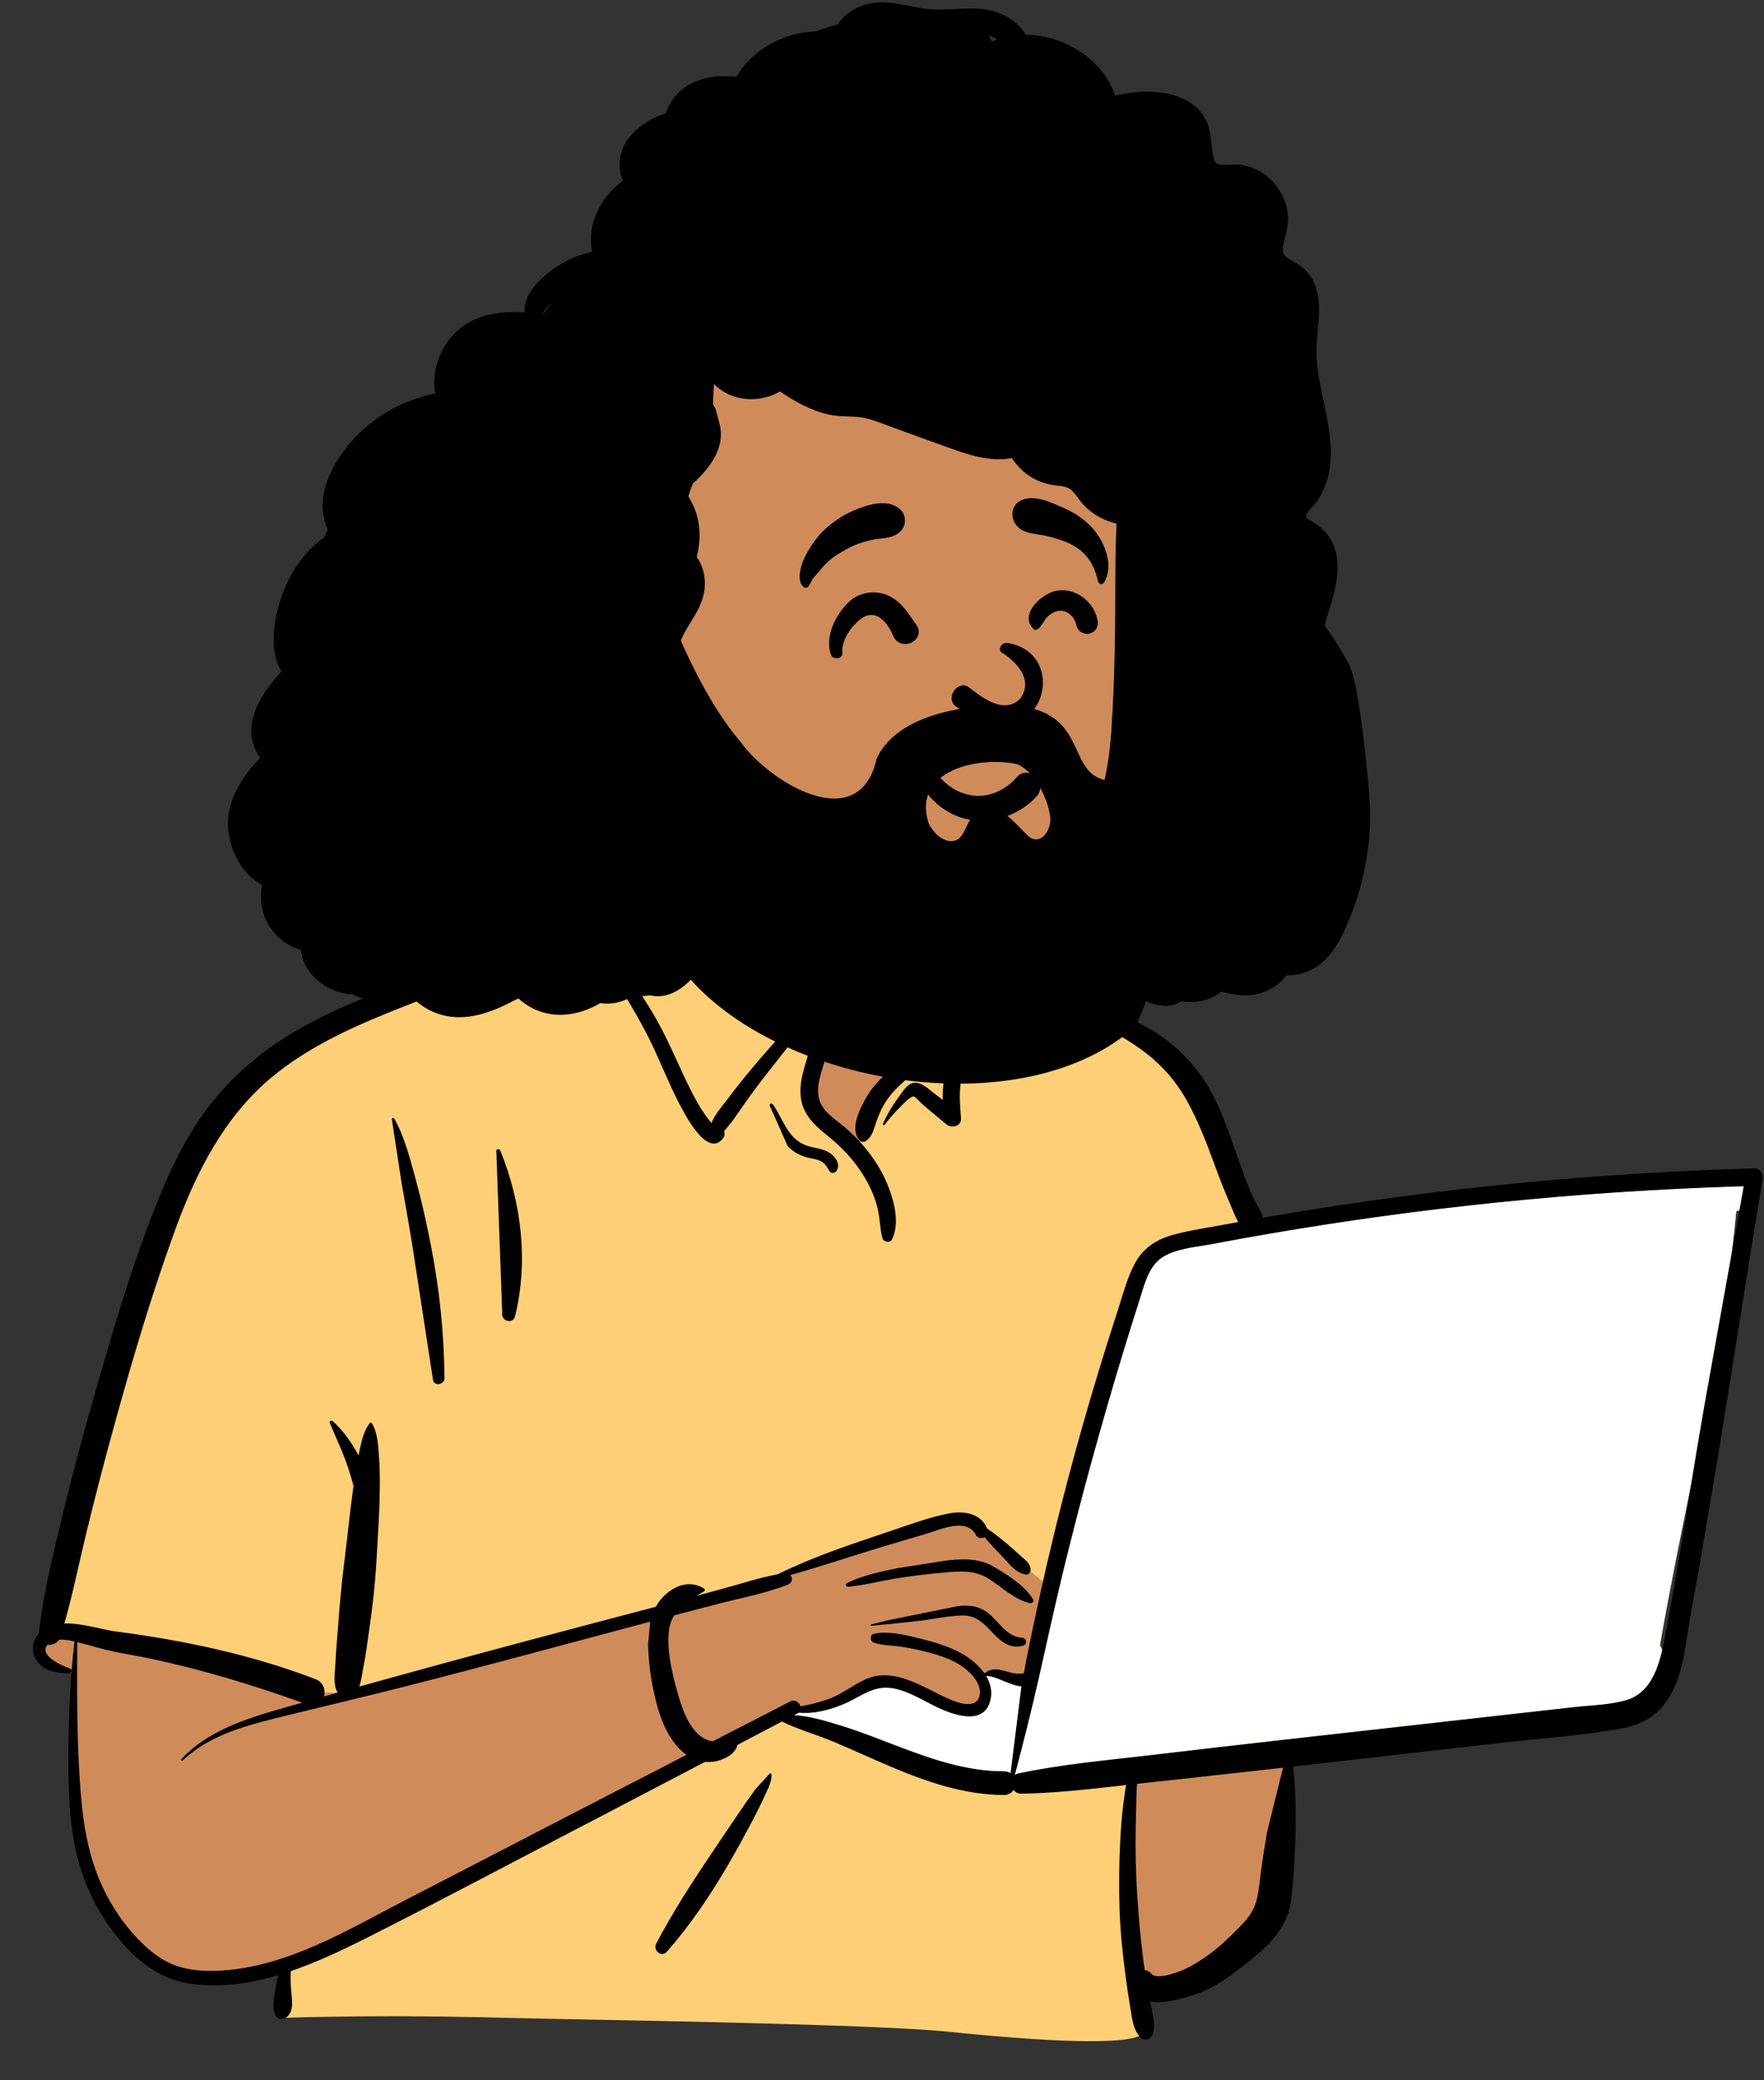
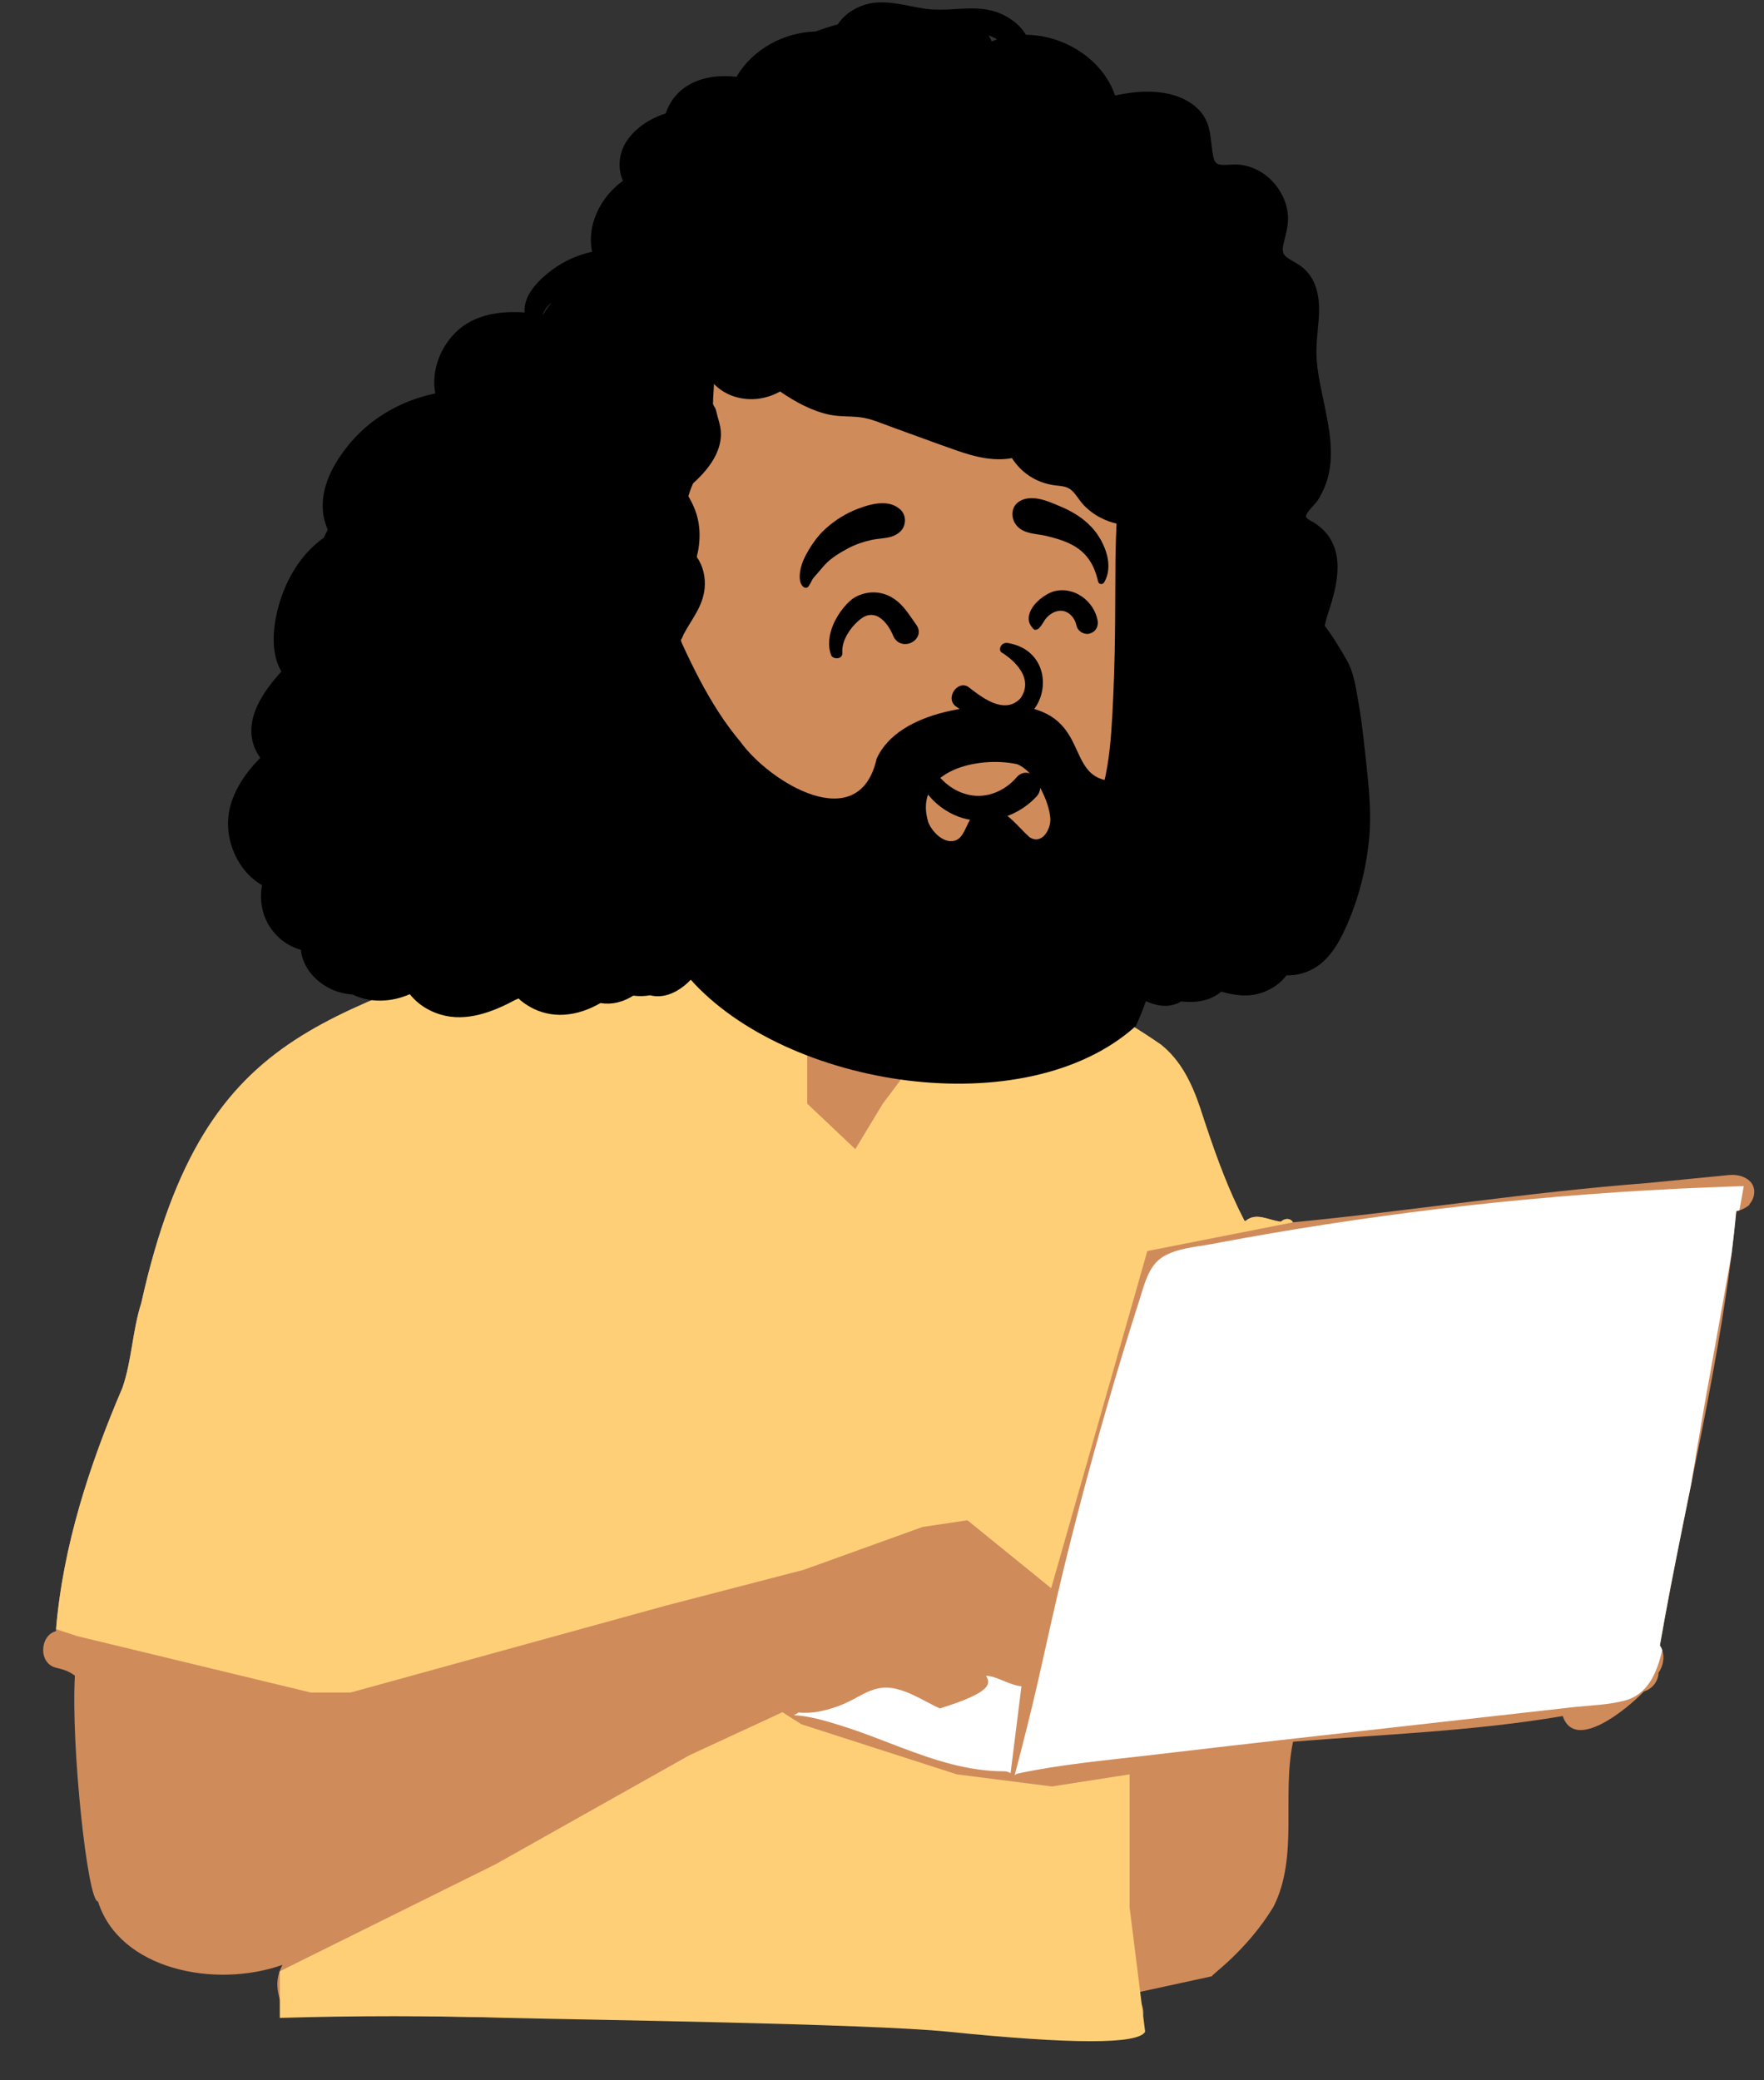
<svg xmlns="http://www.w3.org/2000/svg" width="212" height="250" viewBox="0 0 212 250" fill="none">
  <rect x="0" y="0" width="212" height="250" fill="#333333" stroke="none" />
  <path fill-rule="evenodd" clip-rule="evenodd" d="M206.766 141.326C203.802 141.617 200.838 141.908 197.874 142.199C183.678 143.283 169.488 145.549 155.4 146.908C155.05 146.337 154.363 146.431 153.946 146.828C152.54 146.705 150.965 145.63 149.692 146.748C149.65 146.742 149.609 146.735 149.567 146.731C147.3 142.38 145.733 137.739 144.212 133.091C143.241 130.234 141.935 127.468 139.521 125.549C135.402 122.69 125.964 116.892 121.127 117.135C121.047 116.269 120.643 115.377 119.98 114.8C121.441 112.309 115.599 110.684 115.187 110.973C115.452 102.651 111.537 95.425 102.906 93.768C95.174 92.156 84.175 91.886 80.017 99.967C79.56 99.915 74.887 99.891 74.435 99.941C73.732 99.051 66.012 107.488 69.176 110.425C40.889 122.938 24.804 121.445 16.975 156.623C15.916 159.928 15.839 163.544 14.722 166.775C10.745 176.06 7.52 185.948 6.717 196.051C4.778 196.548 4.555 199.966 6.801 200.46C7.659 200.649 8.376 200.908 9.001 201.397C8.513 209.677 10.515 228.59 11.777 228.532C14.349 236.719 25.825 239.03 33.949 236.153C32.548 238.788 33.949 240.444 33.949 241.852C63.182 242.958 95.145 242.321 124.369 243.838C128.108 243.785 132.04 244.756 135.727 244.197C137.976 243.658 137.979 240.122 135.699 239.685L145.665 237.52C145.442 237.436 149.773 234.556 153.047 229.172C156.093 223.151 154.02 215.882 155.4 209.331C166.183 208.449 177.144 208.072 187.808 206.246C189.262 210.597 195.557 205.394 197.558 203.301C197.555 203.297 197.553 203.294 197.55 203.291C198.519 203.026 199.295 202.119 199.321 201.044C200 200.074 200.143 198.706 199.492 197.769C202.476 180.546 207.026 162.962 208.671 145.577C209.252 145.449 209.8 145.194 210.264 144.801L210.227 144.764C211.013 143.887 211.166 142.373 209.855 141.628C208.797 141.027 207.914 141.213 206.766 141.326Z" fill="#D08B5B" />
  <path fill-rule="evenodd" clip-rule="evenodd" d="M94.034 205.785L96.317 207.239L114.999 213.258L126.416 214.711L135.757 213.258V229.242L137.625 244.188C136.795 245.71 128.907 245.71 113.961 244.188C104.434 243.217 69.613 242.747 61.685 242.539L61.236 242.527C51.92 242.258 42.717 242.258 33.628 242.527V236.922L59.575 224.052L82.824 210.975L94.034 205.785ZM80.796 98.66L82.512 99.941L78.766 106.096L97.015 120.857V132.648L102.792 138.112L106.095 132.648L110.748 126.459L114.055 116.428L112.929 109.82L115.193 109.606C115.204 110.058 115.202 110.514 115.188 110.973C115.6 110.684 121.441 112.309 119.98 114.8C120.643 115.377 121.047 116.269 121.127 117.135C125.964 116.892 135.402 122.69 139.521 125.549C141.935 127.468 143.241 130.234 144.212 133.091L144.441 133.788L144.677 134.504L144.914 135.219C146.228 139.149 147.646 143.044 149.567 146.731C149.609 146.735 149.651 146.742 149.692 146.748C150.965 145.63 152.541 146.705 153.946 146.828C154.354 146.44 155.018 146.342 155.376 146.869L155.401 146.908L137.887 150.358L126.333 190.887L116.271 182.719L110.87 183.523L96.607 188.667L80.019 192.976L42.15 203.416H37.328L9.266 196.639L6.737 195.805C7.572 185.787 10.778 175.985 14.722 166.775C15.839 163.544 15.916 159.928 16.975 156.623C24.805 121.445 40.889 122.938 69.176 110.425C66.012 107.488 73.732 99.051 74.435 99.941L74.479 99.938L74.575 99.932L74.698 99.928C75.802 99.896 79.607 99.92 80.017 99.967C80.255 99.504 80.515 99.069 80.796 98.66Z" fill="#FFCF77" />
-   <path fill-rule="evenodd" clip-rule="evenodd" d="M209.566 142.557L209.044 145.464C208.92 145.505 208.794 145.539 208.666 145.567C208.502 147.3 208.309 149.035 208.092 150.772L204.858 168.798C204.3 171.987 203.77 175.183 203.245 178.38L202.548 181.814L202.117 183.948C201.185 188.57 200.281 193.177 199.487 197.759C199.607 197.931 199.699 198.118 199.767 198.315L199.706 198.573L199.664 198.745L199.62 198.915C198.994 201.323 197.904 203.658 195.335 204.367C193.397 204.901 191.271 204.95 189.271 205.161L189.049 205.185L154.039 209.122C149.808 209.597 145.58 210.087 141.352 210.583L137.687 211.012C132.578 211.604 127.44 212.07 122.407 213.14C122.222 213.18 122.069 213.254 121.944 213.351C122.958 209.514 123.928 205.682 124.807 201.807C125.797 197.445 126.736 193.075 127.795 188.729C129.927 179.973 132.318 171.275 134.935 162.651C135.485 160.841 136.046 159.035 136.621 157.233L137.024 155.973L137.334 154.969C137.814 153.439 138.407 151.866 139.815 151.021C141.461 150.033 143.707 149.869 145.575 149.528L146.84 149.29C148.732 148.937 150.627 148.597 152.524 148.271C161.607 146.709 170.741 145.456 179.909 144.514C189.449 143.535 199.022 142.898 208.607 142.587L209.566 142.557ZM122.669 202.66L122.759 202.668L121.451 213.121C121.242 212.975 120.976 212.885 120.652 212.886C116.363 212.899 112.251 211.528 108.274 210.021L107.668 209.79L105.979 209.141C104.263 208.483 102.537 207.84 100.779 207.307L100.069 207.092L99.708 206.986C98.377 206.597 96.977 206.244 95.593 206.156L95.404 206.146L95.807 205.934C95.866 205.903 95.918 205.869 95.963 205.831C96.725 205.888 97.489 205.872 98.293 205.727C99.804 205.455 101.274 204.93 102.624 204.197L103.227 203.871L103.473 203.74L103.636 203.655L103.799 203.573C104.958 202.995 106.066 202.634 107.53 202.941C109.191 203.291 110.647 204.187 112.145 204.943L112.411 205.076L112.59 205.162L112.772 205.248L112.956 205.332C114.982 206.243 118.205 207.227 118.982 204.473C119.294 203.367 119.049 202.331 118.508 201.422C119.517 201.335 121.319 202.524 122.669 202.66Z" fill="white" />
-   <path fill-rule="evenodd" clip-rule="evenodd" d="M80.556 98.09C81.436 95.876 84.414 96.737 84.082 99.062C83.883 100.455 83.12 101.926 82.435 103.147C81.877 104.141 81.241 105.11 80.378 105.855C81.914 107.288 83.508 108.669 85.143 109.98C86.927 111.411 88.803 112.729 90.742 113.941C92.442 115.004 94.219 115.945 95.822 117.158C97.312 118.285 98.67 119.641 99.361 121.411C100.097 123.296 99.777 125.243 99.235 127.127L99.173 127.339C98.619 129.206 97.661 131.455 98.99 133.213C99.666 134.108 100.65 134.742 101.499 135.458C102.254 136.094 102.962 136.786 103.612 137.529C105.028 139.148 106.181 140.97 106.908 143.001L106.973 143.185C107.596 144.983 108.052 147.185 107.209 148.95C106.968 149.456 106.189 149.291 106.053 148.799C105.747 147.683 105.763 146.514 105.507 145.382C105.24 144.205 104.796 143.088 104.215 142.031C103.093 139.986 101.573 138.24 99.776 136.763L99.239 136.326C97.838 135.176 96.55 133.956 96.266 132.053C95.961 130.017 96.777 128.077 97.302 126.15C97.667 124.807 97.787 123.519 97.392 122.306C96.909 123.093 96.251 123.841 95.73 124.508C94.692 125.837 93.645 127.157 92.601 128.481C91.53 129.837 90.486 131.215 89.492 132.629C89.047 133.262 88.607 133.898 88.168 134.535C87.838 135.013 87.378 135.492 87.019 135.98C87.106 136.241 87.099 136.542 86.941 136.756C85.034 139.332 82.322 133.957 81.615 132.599C80.174 129.833 79.102 126.895 77.656 124.13C76.159 121.264 74.453 118.474 72.552 115.857C71.403 114.275 70.114 112.788 69.062 111.155C66.584 113.402 63.324 114.908 60.329 116.274C57.038 117.774 53.619 119 50.245 120.302L49.249 120.689C43.436 122.958 37.48 125.45 32.648 129.48C26.971 134.215 23.612 140.816 21.111 147.65C18.232 155.519 15.851 163.599 13.63 171.675C12.494 175.807 11.416 179.957 10.403 184.121C9.51 187.789 8.77 191.494 7.736 195.125C9.833 195.051 12.224 195.862 14.014 196.097C22.171 197.164 30.219 198.867 37.921 201.814C38.872 202.178 39.148 203.128 38.941 203.898C39.489 203.743 40.037 203.586 40.586 203.432C39.985 202.511 40.272 200.865 40.319 199.844L40.322 199.774C40.37 198.413 40.518 197.052 40.614 195.694C40.796 193.105 41.033 190.536 41.349 187.963L41.429 187.319C41.787 184.519 42.051 181.703 42.441 178.908L42.487 178.588C42.3 177.873 42.082 177.167 41.854 176.463C41.245 174.59 40.385 172.827 39.632 171.012C39.543 170.799 39.847 170.676 39.989 170.804C41.265 171.952 42.279 173.408 43.093 174.93C43.107 174.859 43.119 174.787 43.134 174.715L43.227 174.257C43.456 173.142 43.735 171.969 44.419 171.065C44.492 170.969 44.636 170.948 44.705 171.065C45.359 172.173 45.432 173.576 45.533 174.836C45.647 176.262 45.661 177.706 45.641 179.136C45.602 181.931 45.405 184.734 45.248 187.524C45.094 190.265 44.792 192.972 44.402 195.687L44.328 196.196C44.138 197.489 43.982 198.797 43.731 200.08L43.66 200.43C43.525 201.066 43.443 201.963 43.175 202.709C50.054 200.79 56.944 198.915 63.846 197.073C68.835 195.742 73.829 194.43 78.82 193.111C79.084 192.636 79.412 192.193 79.821 191.796C81.17 190.49 82.957 189.908 84.596 190.913C84.73 190.995 84.741 191.204 84.596 191.283C84.282 191.454 83.968 191.63 83.659 191.814L86.656 191.002C88.896 190.395 91.164 189.636 93.457 189.213C97.68 187.129 102.223 185.62 106.672 184.129L107.197 183.952C109.475 183.175 111.831 182.305 114.185 181.875C115.908 181.56 117.931 181.94 118.623 183.705C119.501 184.283 120.326 184.963 121.123 185.631C121.698 186.114 122.25 186.627 122.812 187.127L122.915 187.218C123.374 187.616 123.737 187.883 123.85 188.516C123.908 188.844 123.7 189.286 123.297 189.243C122.061 189.111 121.057 187.679 120.219 186.824C119.572 186.163 118.919 185.479 118.328 184.753C117.984 184.941 117.512 184.907 117.293 184.492C116.156 182.339 113.042 183.831 111.319 184.341L108.851 185.072C107.617 185.438 106.384 185.805 105.152 186.179C101.768 187.207 98.4 188.357 94.985 189.301C95.291 189.637 95.249 190.234 94.668 190.462C91.995 191.51 89.062 192.053 86.285 192.773C84.532 193.227 82.779 193.685 81.028 194.145C80.727 194.632 80.511 195.182 80.42 195.823C80.086 198.179 80.731 200.898 81.359 203.176L81.453 203.516C81.969 205.349 82.729 207.594 84.31 208.751C84.696 209.033 85.187 209.23 85.682 209.274C88.777 207.682 91.871 206.089 94.967 204.499C95.54 204.205 96.07 204.604 96.199 205.078C97.291 204.898 98.38 204.616 99.372 204.28C101.039 203.713 102.34 202.634 103.903 201.887C106.927 200.443 110.014 202.217 112.721 203.566L113.345 203.872C114.559 204.461 117.085 205.593 117.668 203.982C118.231 202.424 116.45 200.758 115.299 200.056C113.928 199.22 112.331 198.773 110.782 198.4C109.897 198.187 109.001 198.013 108.1 197.886C107.078 197.742 106.022 197.764 105.038 197.432C104.549 197.268 104.474 196.491 105.038 196.363C106.553 196.018 108.361 196.394 109.942 196.779L110.768 196.982C112.361 197.373 113.969 197.864 115.42 198.643C116.475 199.21 117.588 200.072 118.315 201.126C118.947 200.54 119.733 200.559 120.552 200.777L120.997 200.901C121.731 201.104 122.326 201.244 123.04 201.103C123.135 200.584 123.232 200.064 123.336 199.544C124.353 194.435 125.469 189.345 126.701 184.282C128.825 175.55 131.283 166.913 134.055 158.365L134.333 157.511C134.972 155.555 135.486 153.425 136.517 151.629C137.491 149.931 139.053 148.952 140.908 148.434C143.013 147.846 145.225 147.539 147.373 147.142C147.852 147.053 148.332 146.969 148.812 146.882C148.407 146.15 148.104 145.32 147.832 144.683L147.784 144.572C147.199 143.238 146.673 141.879 146.165 140.513L145.785 139.487C144.869 137.014 143.922 134.582 142.633 132.27C141.277 129.836 139.477 127.847 137.233 126.2C132.658 122.842 127.144 121.129 122.707 117.541C122.526 117.394 122.759 117.143 122.943 117.236C125.939 118.741 129.174 119.764 132.29 120.99L132.904 121.233C135.367 122.209 137.869 123.272 140.001 124.853C142.377 126.615 144.249 128.805 145.656 131.408C147.043 133.974 147.93 136.846 148.908 139.587L149.17 140.317C149.565 141.413 149.972 142.504 150.439 143.57C150.81 144.416 151.502 145.382 151.816 146.349C152.677 146.199 153.537 146.05 154.398 145.906C173.053 142.791 191.916 140.961 210.821 140.426C211.56 140.405 211.943 141.111 211.834 141.756C210.02 152.484 208.407 163.248 206.638 173.984C205.866 178.67 205.079 183.352 204.272 188.032C203.864 190.403 203.392 192.765 203.005 195.14C202.693 197.057 202.467 198.99 201.931 200.863C201.45 202.542 200.712 204.162 199.5 205.443C198.194 206.825 196.371 207.493 194.536 207.809C189.878 208.611 185.1 208.938 180.404 209.472L155.402 212.317C155.767 215.638 155.794 218.907 155.627 222.267L155.531 224.101C155.453 225.576 155.36 227.053 155.148 228.513C154.882 230.345 154.044 231.896 152.81 233.264C151.677 234.52 150.3 235.592 148.961 236.619C147.571 237.686 146.135 238.715 144.501 239.374L144.289 239.459C142.855 240.018 140.165 240.885 138.206 240.568C138.462 241.852 138.958 243.232 138.518 244.502C138.314 245.092 137.543 245.386 137.071 244.884C136.135 243.889 136.062 242.576 135.84 241.279C135.609 239.928 135.41 238.574 135.234 237.215C134.892 234.589 134.626 231.939 134.545 229.291C134.462 226.571 134.494 223.848 134.64 221.131C134.716 219.736 134.809 218.341 134.986 216.955C135.062 216.364 135.139 215.772 135.227 215.183C135.259 214.968 135.295 214.754 135.333 214.54L133.089 214.793C129.648 215.177 126.206 215.524 122.74 215.578C122.33 215.584 122.014 215.397 121.808 215.125C121.588 215.483 121.205 215.74 120.657 215.737C115.818 215.719 111.311 214.137 106.91 212.272C104.691 211.332 102.507 210.314 100.285 209.382C98.211 208.511 95.994 207.891 93.97 206.91L88.652 209.7C88.613 209.837 88.563 209.967 88.51 210.075C88.163 210.782 87.481 211.166 86.783 211.454C86.114 211.732 85.421 211.818 84.746 211.748C80.713 213.862 76.678 215.973 72.641 218.08L68.603 220.185C60.559 224.374 52.545 228.631 44.45 232.721L43.854 233.021C41.057 234.424 38.055 235.845 34.952 236.905C34.896 237.691 34.931 238.455 34.997 239.286L35.013 239.467C35.105 240.45 35.304 241.681 34.516 242.38C34.106 242.744 33.373 242.745 33.095 242.197C32.589 241.202 33.043 239.634 33.203 238.554C33.26 238.17 33.329 237.775 33.432 237.392C29.875 238.451 26.209 238.964 22.589 238.369C19.064 237.791 16.334 235.57 14.134 232.854C11.811 229.988 10.161 226.648 9.275 223.068C8.267 218.993 8.201 214.786 8.225 210.612C8.25 206.168 8.415 201.702 8.955 197.288C8.363 197.149 7.706 197.028 7.108 197.07C6.811 197.544 6.236 197.744 5.717 197.682C4.587 198.928 7.453 200.202 8.369 200.521C8.687 200.631 8.653 201.148 8.286 201.132L8.055 201.121C6.64 201.046 5.178 200.804 4.345 199.489C3.679 198.435 3.879 197.186 4.674 196.327C5.199 191.363 6.454 186.53 7.622 181.688C8.768 176.935 10.043 172.213 11.394 167.515L12 165.412C14.127 158.046 16.351 150.619 19.285 143.545C20.75 140.013 22.439 136.546 24.727 133.466C26.86 130.595 29.378 128.138 32.272 126.04C37.668 122.128 44 119.765 50.221 117.513L50.5 117.412C53.724 116.246 56.94 115.065 60.127 113.802C62.945 112.685 65.646 111.268 68.451 110.134C68.36 109.968 68.272 109.801 68.187 109.632L68.136 109.675C68.127 109.682 68.118 109.689 68.108 109.696C67.826 109.891 67.411 109.795 67.178 109.576C66.522 108.956 66.744 108.269 67.182 107.626L67.239 107.544C67.775 106.794 68.253 106 68.748 105.222L69.058 104.735C69.888 103.436 70.76 102.127 71.868 101.053C72.38 100.555 72.942 100.183 73.536 99.905C73.486 99.798 73.931 99.578 74.058 99.688C75.942 98.999 78.11 99.143 80.164 99.333M154.192 212.454L151.572 212.752C148.69 213.08 145.807 213.397 142.923 213.711L136.66 214.392C136.644 214.749 136.601 215.098 136.593 215.368C136.552 216.758 136.522 218.149 136.493 219.539C136.435 222.326 136.498 225.117 136.682 227.899C136.86 230.594 137.094 233.29 137.458 235.968L137.533 236.503L137.576 236.784C137.873 236.813 138.165 236.954 138.407 237.244C138.937 237.877 140.855 237.262 141.604 236.995C142.836 236.557 143.997 235.816 145.067 235.074C146.112 234.348 147.054 233.503 147.958 232.612L148.699 231.88C149.435 231.148 150.172 230.369 150.623 229.449C151.235 228.201 151.314 226.669 151.493 225.309C151.714 223.638 151.977 221.966 152.255 220.302M78.144 194.905L77.872 194.976C68.002 197.599 58.146 200.299 48.245 202.806C43.345 204.047 38.422 205.198 33.516 206.415L32.722 206.614C28.852 207.592 24.936 208.769 21.972 211.576C21.863 211.679 21.704 211.521 21.807 211.411C25.001 208.011 29.543 206.571 33.905 205.323C34.711 205.093 35.519 204.868 36.325 204.638C30.393 202.524 24.368 200.684 18.203 199.372C16.616 199.034 15.01 198.786 13.424 198.447C12.318 198.21 11.238 197.868 10.143 197.584L9.282 197.367L9.271 200.088C9.256 203.942 9.263 207.792 9.46 211.646L9.497 212.359C9.726 216.647 10.085 221.025 11.606 225.068C12.843 228.353 14.814 231.449 17.391 233.842C18.695 235.053 20.098 235.995 21.831 236.461C23.44 236.893 25.127 236.943 26.781 236.828C34.717 236.274 41.78 231.964 48.674 228.394C59.949 222.557 71.225 216.722 82.512 210.906C82.207 210.698 81.919 210.457 81.658 210.187C80.144 208.624 79.346 206.485 78.822 204.412C78.263 202.207 77.93 199.842 77.891 197.565M92.505 213.16C92.605 213.106 92.72 213.173 92.725 213.286C92.76 214.148 92.283 214.998 91.927 215.775L91.889 215.858C91.457 216.82 90.984 217.769 90.494 218.703C89.515 220.569 88.498 222.416 87.436 224.236C85.302 227.898 82.93 231.405 80.126 234.594C79.492 235.314 78.451 234.391 78.857 233.615C80.817 229.877 83.101 226.347 85.453 222.848C86.63 221.096 87.806 219.342 88.995 217.598C89.491 216.87 89.993 216.145 90.509 215.431L90.82 215.004M209.571 142.567C199.665 142.866 189.772 143.512 179.914 144.525C170.746 145.466 161.612 146.719 152.529 148.281C150.632 148.608 148.737 148.947 146.845 149.3L145.71 149.514C143.817 149.872 141.505 150.02 139.819 151.032C138.043 152.097 137.563 154.325 136.971 156.162C136.276 158.323 135.599 160.49 134.94 162.661C132.323 171.285 129.932 179.983 127.8 188.739C126.741 193.085 125.802 197.455 124.812 201.817C123.933 205.693 122.962 209.524 121.949 213.361C122.074 213.264 122.227 213.19 122.412 213.151C127.445 212.08 132.583 211.614 137.692 211.023L138.186 210.965C143.471 210.344 148.756 209.727 154.043 209.132L189.054 205.195C191.118 204.963 193.33 204.931 195.34 204.377C198.756 203.435 199.557 199.615 200.13 196.574L200.147 196.482C201.875 187.292 203.251 178.021 204.863 168.808M122.763 202.678C121.404 202.588 119.544 201.343 118.513 201.433C119.054 202.341 119.298 203.377 118.986 204.483C118.118 207.562 114.191 205.969 112.3 205.029C110.749 204.257 109.251 203.313 107.535 202.952C105.59 202.543 104.272 203.316 102.629 204.208C101.279 204.94 99.809 205.466 98.297 205.738C97.494 205.883 96.73 205.898 95.968 205.842C95.922 205.879 95.871 205.914 95.812 205.944L95.409 206.156C97.231 206.239 99.088 206.802 100.784 207.317C102.542 207.85 104.268 208.494 105.984 209.151L107.673 209.8C111.838 211.395 116.149 212.91 120.657 212.897C120.981 212.896 121.247 212.985 121.456 213.132M115.159 193.031C116.501 192.867 117.741 193.043 118.814 193.917C120.108 194.971 120.977 196.719 122.838 196.834C123.38 196.867 123.506 197.63 122.967 197.789C121.582 198.199 120.461 197.45 119.518 196.477L118.883 195.815C117.951 194.849 117.091 194.103 115.509 194.161C113.815 194.222 112.118 194.614 110.434 194.813C108.527 195.038 106.621 195.231 104.708 195.397C104.619 195.404 104.604 195.264 104.687 195.244L106.83 194.711M113.862 187.541L114.084 187.519C116.034 187.33 117.817 187.322 119.559 188.371L119.893 188.573C121.463 189.527 123.172 190.652 124.154 192.197C124.314 192.45 124.049 192.747 123.78 192.683C121.893 192.23 120.513 190.846 118.926 189.809C117.145 188.646 115.306 188.838 113.275 189.019C111.309 189.194 109.343 189.434 107.397 189.762C105.567 190.07 103.732 190.555 101.884 190.71L101.884 190.706C101.673 190.706 101.553 190.389 101.768 190.282C103.643 189.345 105.815 188.902 107.855 188.474M47.092 134.518C47.089 134.364 47.306 134.306 47.382 134.44C48.651 136.672 49.314 139.408 49.99 141.867C50.698 144.443 51.269 147.046 51.783 149.667C52.822 154.975 53.376 160.252 53.414 165.662C53.419 166.435 52.161 166.64 52.038 165.849C51.22 160.586 50.437 155.319 49.614 150.058C49.2 147.412 48.717 144.776 48.256 142.138M59.652 138.406C59.559 138.098 60.007 137.995 60.121 138.277C62.667 144.527 63.53 151.61 61.895 158.204C61.645 159.212 60.167 158.775 60.356 157.779M92.495 132.853C92.482 132.622 92.781 132.586 92.894 132.744C94.1 134.444 94.601 136.721 96.717 137.599C97.774 138.038 98.963 137.962 99.897 138.702C100.521 139.198 101 139.98 100.531 140.73C100.38 140.973 99.957 141.094 99.752 140.831C99.453 140.447 99.294 139.988 98.888 139.7C98.314 139.294 97.541 139.269 96.883 139.078C96.033 138.832 95.283 138.4 94.669 137.759M112.65 104.501C112.775 104.437 112.894 104.478 112.974 104.585C113.087 104.738 113.073 104.888 112.934 104.993C113.12 105.372 113.339 106.323 113.371 106.462C113.498 107.023 113.633 107.581 113.774 108.139C114.059 109.263 114.309 110.396 114.595 111.521C114.897 112.713 115.258 113.893 115.659 115.056C115.685 115.131 115.714 115.208 115.744 115.286L115.789 115.404L115.8 115.386C115.882 115.257 116.052 115.347 116.032 115.483C116.013 115.607 115.988 115.731 115.967 115.855L116.009 115.966C116.271 116.673 116.451 117.417 115.969 118.04C115.789 118.273 115.591 118.411 115.344 118.452C114.948 119.758 114.451 121.039 113.919 122.27L113.763 122.629C112.98 124.425 112.146 126.197 110.9 127.725C109.539 129.394 107.668 130.534 106.483 132.363C105.931 133.213 105.548 134.108 105.237 135.069L105.119 135.433C104.898 136.113 104.643 136.771 104.006 137.17C103.803 137.297 103.498 137.256 103.334 137.083C102.027 135.7 103.395 133.119 104.183 131.78C105.279 129.918 106.865 128.727 108.452 127.323C110.164 125.809 111.256 123.784 112.311 121.789C112.958 120.567 113.583 119.318 114.24 118.09C113.553 117.483 113.333 116.278 113.101 115.439L113.079 115.364C112.695 114.022 112.389 112.645 112.196 111.262C112.01 109.932 111.933 108.621 111.982 107.284L111.996 106.943M115.204 110.83C115.052 110.622 115.304 110.386 115.512 110.43C116.778 110.692 118.015 111.458 119.151 112.077L119.273 112.143C120.18 112.632 121.092 113.231 121.568 114.181C122.086 115.214 122.044 116.403 121.973 117.526L121.966 117.631C121.88 118.976 121.866 120.375 121.581 121.696C121.435 122.372 120.823 122.563 120.299 122.403C119.676 124.371 117.925 125.82 116.647 127.373C115.016 129.353 115.323 132.025 115.494 134.409C115.562 135.375 114.362 135.649 113.743 135.134L112.318 133.95C112.081 133.753 111.844 133.555 111.608 133.356C111.405 133.186 111.205 133.014 111.006 132.84L110.708 132.578C110.577 132.46 109.995 131.81 109.825 131.783C109.413 131.718 108.435 132.803 108.1 133.144L108.058 133.186C107.428 133.804 106.858 134.469 106.328 135.174C106.23 135.304 106.04 135.196 106.109 135.046C106.584 134.028 107.137 133.055 107.793 132.144L107.926 131.963C108.362 131.374 108.948 130.336 109.719 130.162C110.66 129.95 111.599 130.893 112.284 131.417L112.327 131.45C112.653 131.694 112.975 131.943 113.296 132.193C113.262 130.418 113.487 128.625 114.403 127.095C115.049 126.016 116.017 125.217 116.846 124.29C117.768 123.258 118.25 121.989 119.085 120.914C119.192 120.776 119.34 120.702 119.501 120.678C119.533 119.814 119.66 118.941 119.759 118.086L119.787 117.83C119.887 116.901 120.121 115.766 119.667 114.896C119.237 114.075 118.251 113.495 117.521 112.937L116.925 112.475M74.121 101.008C73.74 101.228 73.384 101.502 73.061 101.845C72.043 102.924 71.316 104.267 70.608 105.559C70.227 106.255 69.859 106.959 69.475 107.653C69.308 107.955 69.136 108.254 68.963 108.552C68.882 108.689 68.644 108.962 68.525 109.131C68.657 109.315 68.793 109.496 68.931 109.676C68.984 109.744 72.633 113.72 73.906 115.276C75.854 117.659 77.595 120.176 79.083 122.87C80.541 125.509 81.651 128.303 83.001 130.992C83.677 132.339 84.432 133.676 85.394 134.841C85.431 134.887 85.47 134.93 85.508 134.974C85.875 133.982 86.816 132.92 87.278 132.31L87.322 132.253C88.37 130.84 89.476 129.47 90.607 128.123C91.64 126.893 92.699 125.689 93.784 124.506L94.192 124.063C94.948 123.247 95.908 122.025 97.014 121.442C96.896 121.23 96.759 121.021 96.601 120.815C95.564 119.46 94.099 118.477 92.653 117.59L91.715 117.02C88.181 114.866 84.701 112.612 81.632 109.813C80.009 108.332 78.408 106.781 77.043 105.054L76.561 104.443M80.019 99.941C78.364 100.08 76.576 100.047 75.046 100.587C76.406 101.872 77.699 103.26 79.027 104.567C79.145 103.683 79.387 102.81 79.591 101.948" fill="black" />
+   <path fill-rule="evenodd" clip-rule="evenodd" d="M209.566 142.557L209.044 145.464C208.92 145.505 208.794 145.539 208.666 145.567C208.502 147.3 208.309 149.035 208.092 150.772L204.858 168.798C204.3 171.987 203.77 175.183 203.245 178.38L202.548 181.814L202.117 183.948C201.185 188.57 200.281 193.177 199.487 197.759C199.607 197.931 199.699 198.118 199.767 198.315L199.706 198.573L199.664 198.745L199.62 198.915C198.994 201.323 197.904 203.658 195.335 204.367C193.397 204.901 191.271 204.95 189.271 205.161L189.049 205.185L154.039 209.122C149.808 209.597 145.58 210.087 141.352 210.583L137.687 211.012C132.578 211.604 127.44 212.07 122.407 213.14C122.222 213.18 122.069 213.254 121.944 213.351C122.958 209.514 123.928 205.682 124.807 201.807C125.797 197.445 126.736 193.075 127.795 188.729C129.927 179.973 132.318 171.275 134.935 162.651C135.485 160.841 136.046 159.035 136.621 157.233L137.024 155.973L137.334 154.969C137.814 153.439 138.407 151.866 139.815 151.021C141.461 150.033 143.707 149.869 145.575 149.528L146.84 149.29C148.732 148.937 150.627 148.597 152.524 148.271C161.607 146.709 170.741 145.456 179.909 144.514C189.449 143.535 199.022 142.898 208.607 142.587L209.566 142.557ZM122.669 202.66L122.759 202.668L121.451 213.121C121.242 212.975 120.976 212.885 120.652 212.886C116.363 212.899 112.251 211.528 108.274 210.021L107.668 209.79L105.979 209.141C104.263 208.483 102.537 207.84 100.779 207.307L100.069 207.092L99.708 206.986C98.377 206.597 96.977 206.244 95.593 206.156L95.404 206.146L95.807 205.934C95.866 205.903 95.918 205.869 95.963 205.831C96.725 205.888 97.489 205.872 98.293 205.727C99.804 205.455 101.274 204.93 102.624 204.197L103.227 203.871L103.473 203.74L103.636 203.655L103.799 203.573C104.958 202.995 106.066 202.634 107.53 202.941C109.191 203.291 110.647 204.187 112.145 204.943L112.411 205.076L112.59 205.162L112.772 205.248L112.956 205.332C119.294 203.367 119.049 202.331 118.508 201.422C119.517 201.335 121.319 202.524 122.669 202.66Z" fill="white" />
  <path fill-rule="evenodd" clip-rule="evenodd" d="M121.519 39.456C107.866 28.359 85.988 24.756 71.374 35.951C60.018 46.458 55.319 76.313 57.329 91.315C57.887 100.937 65.239 111.844 76.03 108.801C77.863 108.62 79.642 107.918 81.492 107.771C83.704 107.516 85.933 107.512 88.141 107.824C92.951 108.504 97.216 111.058 101.885 112.252C110.55 114.468 120.217 112.978 127.675 107.987C152.32 91.783 141.156 55.138 121.519 39.456Z" fill="#D08B5B" />
  <path fill-rule="evenodd" clip-rule="evenodd" d="M119.7 112.519C119.954 112.432 120.207 112.341 120.458 112.247C120.475 112.305 120.502 112.361 120.533 112.415C120.568 112.502 120.604 112.587 120.643 112.672C120.328 112.675 120.012 112.618 119.7 112.519ZM119.194 4.988C119.082 4.737 118.953 4.497 118.808 4.264C119.161 4.378 119.514 4.536 119.833 4.74C119.618 4.812 119.406 4.895 119.194 4.988ZM65.267 37.819C65.252 37.817 65.238 37.815 65.224 37.812C65.409 37.319 65.739 36.854 66.103 36.518C66.168 36.458 66.239 36.402 66.308 36.344C65.921 36.805 65.57 37.296 65.267 37.819ZM163.94 89.372C163.757 87.64 163.525 85.916 163.224 84.201C162.935 82.559 162.692 80.803 161.856 79.346C161.025 77.895 160.193 76.485 159.205 75.209C159.346 74.557 159.533 73.945 159.695 73.451C160.629 70.607 161.549 66.995 159.608 64.352C159.157 63.74 158.607 63.271 157.978 62.847C157.71 62.667 157.266 62.503 157.061 62.254C156.915 62.077 156.965 62.173 156.959 62.086C156.924 61.616 158.024 60.626 158.281 60.255C158.763 59.567 159.122 58.793 159.396 58.002C160.479 54.872 159.743 51.424 159.091 48.288C158.746 46.625 158.366 44.958 158.242 43.26C158.125 41.666 158.343 40.109 158.472 38.523C158.597 36.958 158.564 35.343 157.893 33.894C157.565 33.188 157.069 32.565 156.465 32.08C155.876 31.605 155.14 31.328 154.566 30.855C153.993 30.384 154.157 29.747 154.306 29.095C154.512 28.211 154.771 27.332 154.796 26.419C154.842 24.827 154.192 23.276 153.177 22.072C152.131 20.829 150.636 19.988 149.021 19.799C148.282 19.712 147.556 19.86 146.821 19.808C146.094 19.758 145.937 19.395 145.799 18.73C145.484 17.209 145.613 15.706 144.863 14.286C144.199 13.024 143.018 12.169 141.712 11.664C139.319 10.739 136.535 10.93 134.011 11.475C132.521 7.091 127.869 4.216 123.292 4.181C122.577 2.969 121.367 2.064 119.987 1.532C117.704 0.65 115.285 1.165 112.907 1.165H112.896C112.657 1.15 112.419 1.144 112.18 1.146C111.956 1.134 111.731 1.115 111.507 1.09C108.8 0.77 106.123 -0.338 103.441 0.748C102.245 1.231 101.294 1.977 100.693 2.927C99.785 3.174 98.891 3.457 98.013 3.785C94.207 3.884 90.438 5.925 88.514 9.232C85.805 8.924 82.866 9.445 81.074 11.658C80.607 12.234 80.246 12.911 80.006 13.629C78.18 14.22 76.489 15.272 75.383 16.858C74.374 18.305 74.18 20.175 74.863 21.728C73.232 22.91 71.957 24.601 71.344 26.598C70.971 27.811 70.915 29.065 71.155 30.259C69.486 30.629 67.889 31.316 66.474 32.346C64.991 33.425 63.139 35.143 63.042 37.12C63.035 37.265 63.04 37.41 63.052 37.555C59.788 37.325 56.459 37.878 54.253 40.495C52.596 42.459 51.876 44.987 52.318 47.289C48.434 48.078 44.762 50.108 42.2 53.11C40.339 55.291 38.684 58.065 38.784 61.035C38.815 61.93 39.025 62.831 39.388 63.663V63.665C39.232 63.958 39.072 64.284 38.919 64.63C36.513 66.314 34.765 68.952 33.781 71.86C32.986 74.216 32.486 77.276 33.335 79.674C33.464 80.039 33.628 80.384 33.819 80.703C33.659 80.874 33.507 81.044 33.36 81.216C31.738 83.111 30.097 85.498 30.209 88.108C30.255 89.158 30.645 90.215 31.282 91.082C29.04 93.355 27.234 96.224 27.413 99.427C27.566 102.215 29.096 105.046 31.494 106.385C31.093 108.534 31.629 110.8 33.302 112.478C34.136 113.316 35.12 113.868 36.162 114.163C36.395 116.693 38.641 118.73 41.026 119.315C41.47 119.425 41.914 119.492 42.356 119.523C44.503 120.575 47.062 120.455 49.252 119.489C49.898 120.31 50.738 120.978 51.718 121.457C52.114 121.653 52.534 121.814 52.972 121.945C56.065 122.86 59.237 121.619 61.941 120.17C62.029 120.125 62.188 120.067 62.33 120.002C62.703 120.42 63.384 120.833 63.739 121.036C64.943 121.727 66.415 122.049 67.797 121.958C69.419 121.85 70.849 121.314 72.173 120.552C72.366 120.586 72.561 120.604 72.757 120.615C74.002 120.681 75.112 120.287 76.111 119.664C76.771 119.751 77.448 119.743 78.133 119.622C79.642 120.006 81.112 119.396 82.293 118.427C82.816 117.997 83.258 117.493 83.731 117.011C84.223 116.511 84.597 116.395 85.172 116.058C86.531 115.263 86.695 113.248 86.106 111.79C86.218 111.535 86.282 111.251 86.282 110.935C86.278 108.183 85.01 105.659 83.453 103.456C82.757 102.474 82.002 101.513 81.174 100.641C80.507 99.942 79.571 98.806 78.585 98.522C78.525 98.478 78.463 98.435 78.4 98.393C78.591 97.725 78.703 97.044 78.656 96.349C78.606 95.634 78.375 94.958 78.006 94.381C79.245 91.979 79.769 89.345 79.519 86.597C80.528 85.166 81.292 83.587 81.686 81.855C81.929 80.784 82.069 79.657 82.05 78.559C82.041 78.032 81.848 77.365 81.844 76.82C81.873 76.992 82.098 76.348 82.185 76.188C83.185 74.331 84.47 72.882 84.684 70.692C84.808 69.411 84.505 67.995 83.737 66.945C84.229 65.006 84.223 62.924 83.449 61.075C83.241 60.581 83.003 60.097 82.729 59.638C82.855 59.252 82.972 58.862 83.121 58.511C83.179 58.372 83.237 58.231 83.295 58.09C83.858 57.593 84.381 57.052 84.821 56.52C85.796 55.343 86.542 53.994 86.635 52.439C86.681 51.661 86.498 50.915 86.272 50.177C86.172 49.842 86.112 49.471 85.994 49.145C85.927 48.964 85.767 48.78 85.712 48.609C85.699 48.572 85.689 48.541 85.68 48.516C85.689 48.491 85.695 48.439 85.695 48.341C85.697 47.596 85.794 46.868 85.799 46.15C86.482 46.839 87.304 47.353 88.238 47.655C90.12 48.259 92.084 47.985 93.751 47.053C95.545 48.281 97.56 49.394 99.673 49.84C100.929 50.106 102.187 49.996 103.447 50.16C104.699 50.324 105.909 50.87 107.088 51.295C109.712 52.244 112.329 53.218 114.961 54.141C117.087 54.887 119.387 55.478 121.612 55.059C122.237 56.022 123.049 56.836 124.089 57.434C124.834 57.859 125.652 58.148 126.497 58.291C127.244 58.418 128.12 58.368 128.726 58.88C129.318 59.379 129.687 60.122 130.218 60.682C130.81 61.309 131.541 61.853 132.307 62.243C132.921 62.557 133.548 62.783 134.185 62.93C134.129 64.348 134.075 65.764 134.059 67.184C134.028 70.268 134.04 73.353 133.999 76.438C133.957 79.512 133.86 82.586 133.698 85.656C133.544 88.537 133.328 91.429 132.641 94.24C130.362 103.566 121.824 110.244 112.267 110.584C109.43 110.686 106.621 110.288 103.908 109.453C101.097 108.587 98.588 106.806 95.706 106.258C94.953 106.117 94.243 106.875 94.675 107.603C95.418 108.855 96.321 109.619 97.556 110.372C98.849 111.159 100.29 111.743 101.712 112.253C104.327 113.191 107.094 113.735 109.87 113.887C111.987 114.003 114.112 113.858 116.186 113.459C116.332 113.906 116.589 114.34 116.784 114.753C116.813 114.813 116.911 114.771 116.892 114.709C116.861 114.605 116.84 114.514 116.832 114.439C117.529 115.348 118.606 115.977 119.713 116.282C120.493 116.498 121.322 116.565 122.125 116.473C122.385 116.444 122.631 116.401 122.877 116.347C123.694 117.063 124.74 117.54 125.791 117.779C125.61 118.875 126.152 120.071 127.408 120.382C127.935 120.513 128.442 120.515 128.948 120.467C129.357 120.658 129.797 120.808 130.264 120.909C130.872 121.042 131.599 120.872 132.058 120.432C132.309 120.608 132.543 120.731 132.776 121.011C133.733 122.165 135.796 121.246 135.887 119.911C136.191 119.911 136.496 119.915 136.801 119.925C136.873 119.959 136.946 119.992 137.021 120.027C138.356 120.648 139.738 121.19 141.214 120.702C141.486 120.612 141.735 120.498 141.961 120.366C143.001 120.459 144.027 120.461 145.081 120.121C145.704 119.919 146.289 119.6 146.777 119.18C148.405 119.658 150.121 119.874 151.741 119.282C152.953 118.84 153.928 118.142 154.615 117.223C155.666 117.26 156.733 117.007 157.694 116.507C159.338 115.656 160.49 114.038 161.293 112.417C163.062 108.841 164.108 104.998 164.519 101.036C164.924 97.133 164.347 93.251 163.94 89.372Z" fill="black" />
  <path fill-rule="evenodd" clip-rule="evenodd" d="M123.716 100.607C121.783 98.885 119.616 95.422 116.839 98.162C116.152 98.936 115.874 100.671 114.823 101.012C113.428 101.464 112.046 99.989 111.57 98.855C109.625 92.558 117.666 90.831 122.246 91.848C124.484 92.767 126.132 96.466 126.232 98.396C126.296 99.694 125.198 101.601 123.716 100.607ZM138.301 90.901C138.282 90.817 138.255 90.742 138.223 90.673C137.368 90.35 136.692 90.679 136.274 91.295C136.288 91.448 136.333 91.603 136.362 91.755C136.04 92.434 135.749 93.275 135.311 93.862C135.225 93.869 135.136 93.86 135.05 93.835C127.802 94.592 131.341 87.009 123.99 85.126C118.308 84.188 108.038 85.262 105.358 91.176C103.244 100.623 92.495 94.04 88.965 89.128C85.2 84.657 82.765 79.193 80.417 73.892C79.921 72.77 78.373 73.572 78.541 74.648C76.371 79.002 76.443 84.231 75.906 88.999C74.991 98.514 74.101 111.857 82.941 117.666C94.459 130.685 123.221 135.279 136.505 123.317C141.104 113.43 140.537 101.368 138.301 90.901Z" fill="black" />
  <path fill-rule="evenodd" clip-rule="evenodd" d="M120.405 98.292C118.876 98.735 117.235 98.775 115.676 98.317C114.262 97.902 112.811 96.989 111.77 95.781C110.846 94.708 110.247 93.403 110.271 92.011C110.273 91.852 110.33 91.719 110.418 91.617C110.512 91.506 110.643 91.429 110.784 91.396C110.929 91.362 111.082 91.374 111.213 91.434C111.331 91.487 111.432 91.578 111.495 91.712C111.655 91.922 111.814 92.129 111.974 92.33C113.26 93.917 114.505 95.104 116.439 95.529C117.488 95.76 118.535 95.658 119.496 95.306C120.525 94.928 121.456 94.265 122.185 93.417C122.514 93.033 122.903 92.877 123.283 92.874C123.714 92.871 124.14 93.071 124.461 93.391C124.776 93.706 124.988 94.133 125.007 94.581C125.024 94.973 124.896 95.383 124.555 95.749C123.433 96.954 121.979 97.837 120.405 98.292ZM120.358 78.408C121.926 79.361 124.314 81.582 122.628 83.944C120.643 86.027 117.785 83.639 116.377 82.559C115.071 81.722 113.604 83.875 114.815 84.852C124.992 92.386 129.121 78.657 121.151 77.287C120.273 77.137 119.947 78.113 120.358 78.408ZM105.695 74.215C105.191 73.893 104.598 73.782 103.942 74.081C103.428 74.315 102.528 75.093 101.902 76.116C101.473 76.816 101.169 77.636 101.232 78.492C101.247 78.69 101.174 78.837 101.058 78.945C100.966 79.03 100.834 79.093 100.679 79.113C100.548 79.129 100.4 79.115 100.28 79.077C100.052 79.006 99.932 78.858 99.886 78.737C99.448 77.572 99.637 76.272 100.128 75.1C100.792 73.517 101.997 72.191 102.786 71.763C104.137 71.032 105.731 70.998 107.083 71.743C108.235 72.378 108.955 73.402 109.671 74.446C109.823 74.668 109.974 74.889 110.131 75.105C110.444 75.539 110.475 75.969 110.353 76.338C110.219 76.746 109.877 77.091 109.449 77.272C109.053 77.439 108.594 77.462 108.187 77.291C107.844 77.146 107.529 76.864 107.33 76.385C106.994 75.578 106.435 74.688 105.695 74.215ZM131.282 76.01C130.937 76.189 130.667 76.244 130.285 76.129C130.073 76.065 129.864 75.944 129.7 75.78C129.538 75.617 129.421 75.416 129.375 75.192C129.263 74.639 128.961 74.122 128.53 73.784C128.161 73.496 127.697 73.344 127.181 73.43C126.625 73.522 126.094 73.879 125.729 74.3C125.607 74.441 125.512 74.601 125.416 74.76C125.236 75.056 125.061 75.333 124.813 75.551C124.719 75.634 124.577 75.691 124.44 75.691C124.384 75.691 124.327 75.682 124.273 75.665C123.72 75.109 123.613 74.688 123.631 74.269C123.65 73.831 123.823 73.387 124.102 72.973C124.757 72.001 126.002 71.204 126.842 71.023C127.992 70.776 129.134 71.073 130.05 71.715C130.992 72.376 131.69 73.402 131.908 74.559C131.96 74.837 131.938 75.138 131.832 75.399C131.728 75.653 131.548 75.871 131.282 76.01ZM108.231 63.853C107.541 64.526 106.724 64.63 105.898 64.723C105.439 64.775 105.072 64.817 104.711 64.898C103.72 65.122 102.74 65.459 101.846 65.944C100.911 66.452 99.892 67.064 99.16 67.848C98.985 68.034 98.821 68.23 98.657 68.426C98.507 68.605 98.362 68.778 98.21 68.944C98.035 69.134 97.869 69.334 97.704 69.534C97.602 69.702 97.582 69.743 97.561 69.786C97.53 69.851 97.494 69.924 97.453 70.001C97.397 70.108 97.331 70.224 97.261 70.33C97.147 70.523 97.085 70.576 97.032 70.6C96.943 70.639 96.859 70.659 96.778 70.648C96.702 70.638 96.63 70.602 96.559 70.542C96.204 70.242 96.1 69.751 96.111 69.229C96.127 68.438 96.419 67.562 96.688 67.023C97.314 65.771 98.181 64.47 99.225 63.536C100.416 62.47 101.718 61.663 103.214 61.106C104.144 60.76 105.221 60.443 106.234 60.483C106.963 60.512 107.659 60.729 108.234 61.27C108.587 61.602 108.756 62.075 108.756 62.547C108.756 63.029 108.58 63.513 108.231 63.853ZM132.686 70.011C132.642 70.083 132.581 70.133 132.514 70.162C132.443 70.194 132.364 70.203 132.288 70.19C132.212 70.177 132.14 70.143 132.083 70.091C132.029 70.04 131.987 69.974 131.969 69.892C131.51 67.88 130.621 66.382 128.722 65.417C127.787 64.942 126.713 64.64 125.696 64.399C125.401 64.329 125.088 64.284 124.774 64.238C123.788 64.094 122.796 63.929 122.153 63.133C121.766 62.653 121.604 62.039 121.695 61.478C121.782 60.95 122.091 60.465 122.652 60.175C124.05 59.452 125.786 60.161 127.198 60.765C127.302 60.81 127.405 60.854 127.506 60.896C128.886 61.479 130.144 62.248 131.179 63.347C132 64.22 132.761 65.51 133.067 66.836C133.322 67.94 133.262 69.067 132.686 70.011Z" fill="black" />
</svg>